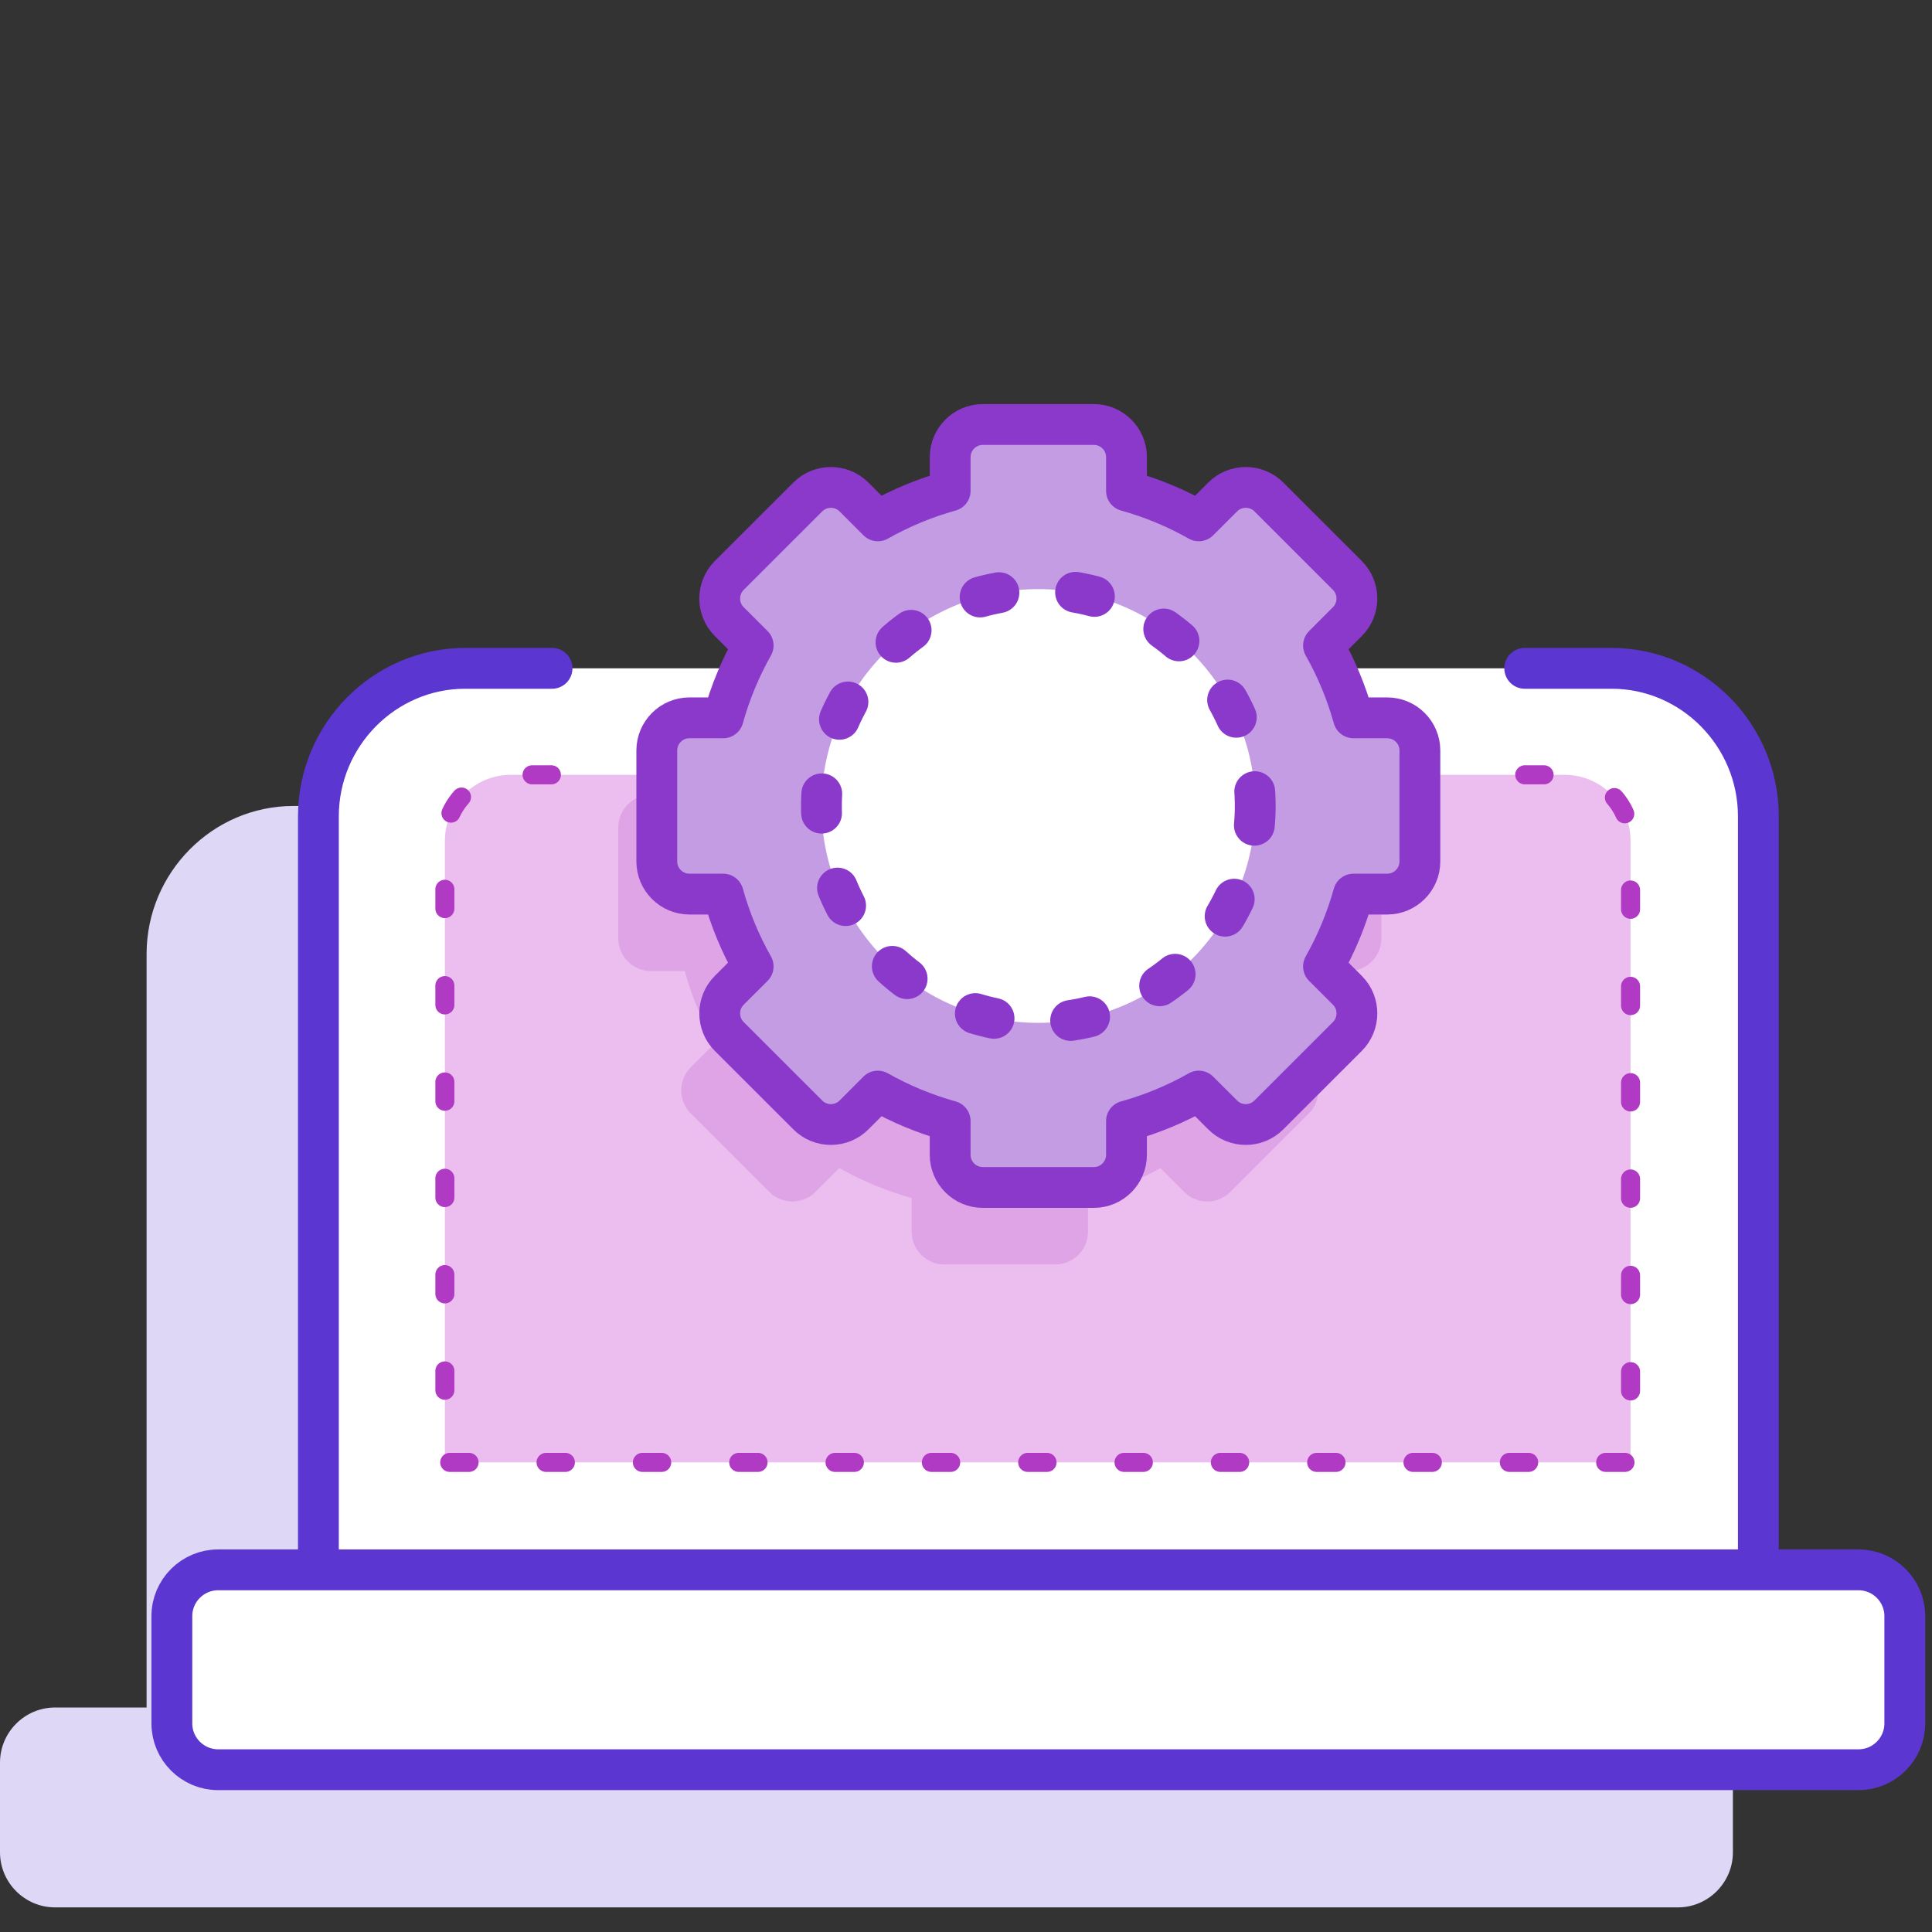
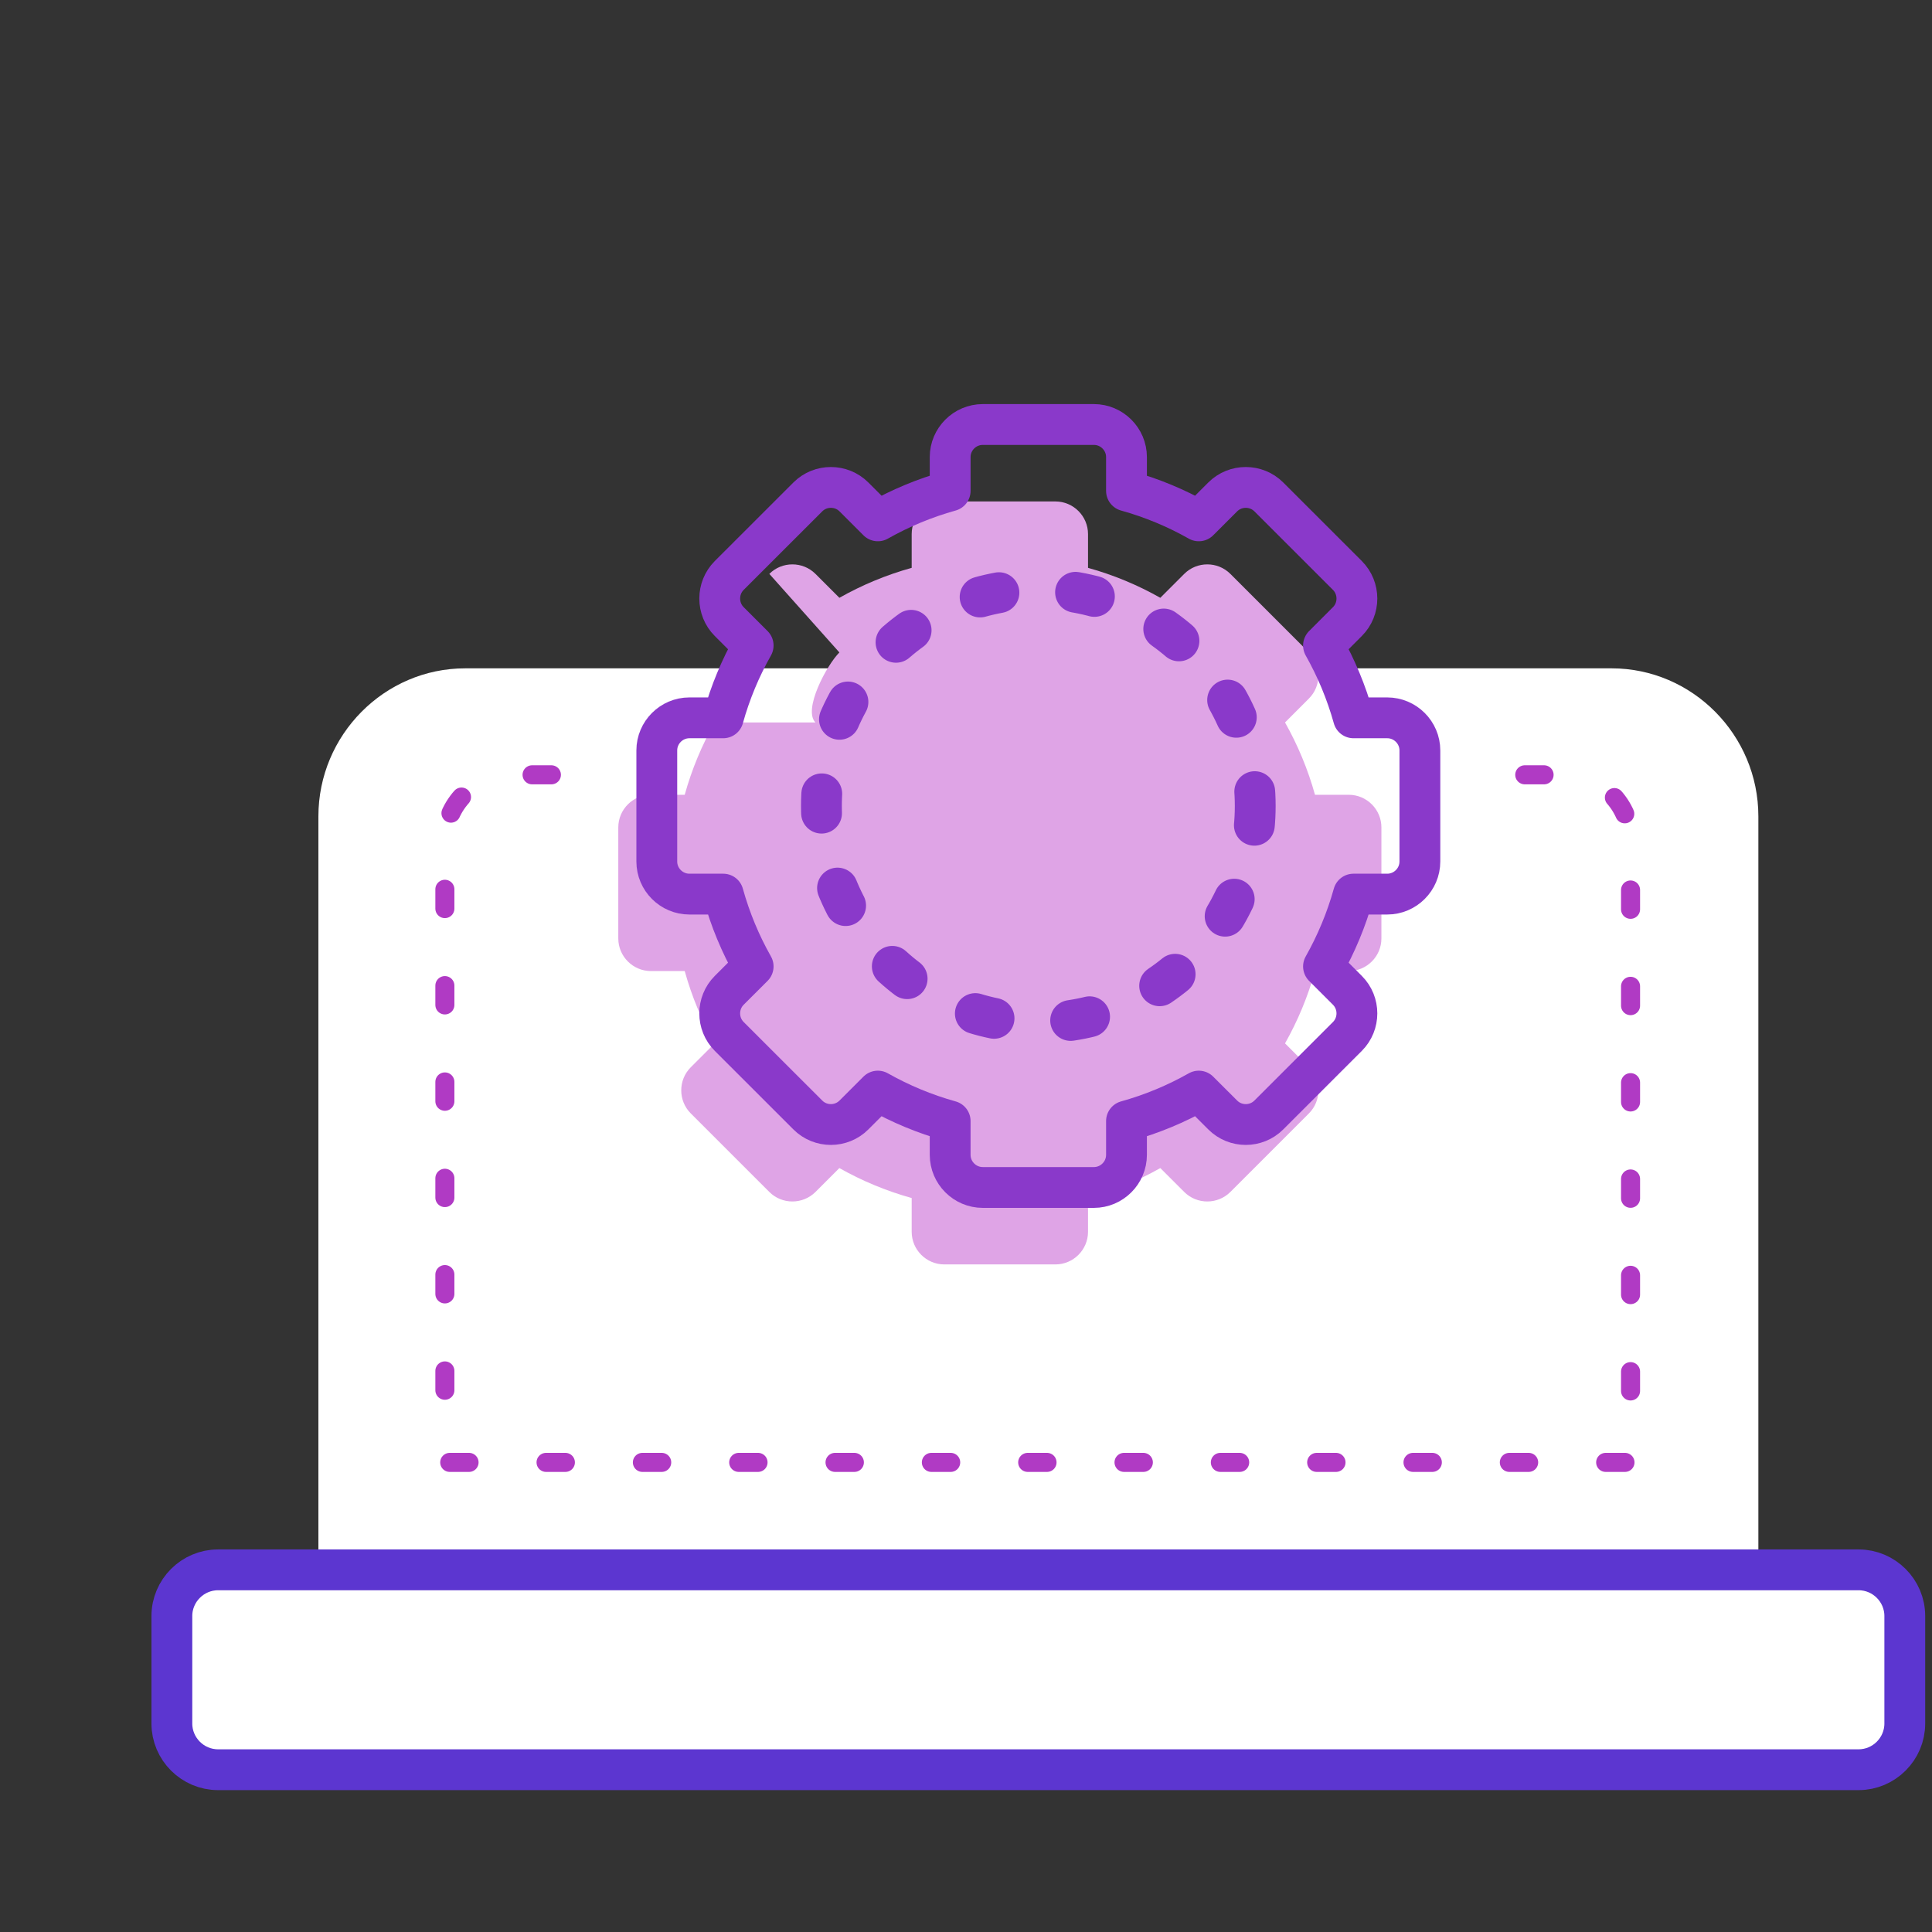
<svg xmlns="http://www.w3.org/2000/svg" width="71" height="71" viewBox="0 0 71 71" fill="none">
  <rect x="0" y="0" width="71" height="71" fill="#333333" stroke="none" />
-   <path fill-rule="evenodd" clip-rule="evenodd" d="M63.683 64.774V68.072C63.683 69.185 62.774 70.095 61.663 70.095H2.021C0.909 70.095 0 69.185 0 68.072V64.774C0 63.661 0.909 62.75 2.021 62.75H5.387V61.268V35.059C5.387 32.068 7.814 29.619 10.781 29.619H52.911C55.876 29.619 58.304 32.068 58.304 35.059V61.268V62.75H61.663C62.774 62.75 63.683 63.661 63.683 64.774" fill="#DED7F6" />
  <path fill-rule="evenodd" clip-rule="evenodd" d="M56.033 24.561H59.225C62.192 24.561 64.619 27.009 64.619 30.001V57.692H11.701V30.001C11.701 27.009 14.128 24.561 17.095 24.561H20.287" fill="white" />
-   <path d="M56.033 24.561H59.225C62.192 24.561 64.619 27.009 64.619 30.001V57.692H11.701V30.001C11.701 27.009 14.128 24.561 17.095 24.561H20.287" stroke="#5C36D0" stroke-width="1.5" stroke-linecap="round" stroke-linejoin="round" />
-   <path fill-rule="evenodd" clip-rule="evenodd" d="M56.034 28.474H57.499C58.838 28.474 59.922 29.561 59.922 30.902V53.742H16.349V30.902C16.349 29.561 17.435 28.474 18.774 28.474H20.287" fill="#ECBEEF" />
  <path d="M56.034 28.474H57.499C58.838 28.474 59.922 29.561 59.922 30.902V53.742H16.349V30.902C16.349 29.561 17.435 28.474 18.774 28.474H20.287" stroke="#B03AC4" stroke-width="0.7" stroke-linecap="round" stroke-linejoin="round" stroke-dasharray="0.71 2.83" />
  <path fill-rule="evenodd" clip-rule="evenodd" d="M50.766 34.488C50.766 35.147 50.226 35.686 49.567 35.686H48.325C48.065 36.623 47.692 37.515 47.224 38.344L48.102 39.222C48.568 39.688 48.568 40.451 48.102 40.917L45.215 43.804C44.749 44.27 43.986 44.27 43.52 43.804L42.641 42.926C41.812 43.394 40.921 43.767 39.984 44.027V45.269C39.984 45.928 39.445 46.467 38.785 46.467H34.702C34.043 46.467 33.504 45.928 33.504 45.269V44.027C32.567 43.767 31.675 43.394 30.846 42.926L29.968 43.804C29.501 44.27 28.738 44.27 28.273 43.804L25.385 40.917C24.919 40.451 24.919 39.688 25.385 39.222L26.264 38.344C25.795 37.515 25.423 36.623 25.163 35.686H23.921C23.262 35.686 22.722 35.147 22.722 34.488V30.406C22.722 29.747 23.262 29.208 23.921 29.208H25.163C25.423 28.271 25.796 27.379 26.264 26.55H29.968C29.501 26.085 30.38 24.443 30.847 23.977L28.273 21.09C28.738 20.624 29.501 20.624 29.968 21.09L30.847 21.969C31.676 21.5 32.567 21.128 33.504 20.868V19.626C33.504 18.967 34.043 18.428 34.702 18.428H38.785C39.445 18.428 39.984 18.967 39.984 19.626V20.868C40.921 21.128 41.812 21.5 42.641 21.969L43.52 21.09C43.986 20.624 44.749 20.624 45.215 21.09L48.102 23.977C48.568 24.443 48.568 25.206 48.102 25.671L47.224 26.55C47.692 27.379 48.065 28.271 48.325 29.208H49.567C50.226 29.208 50.766 29.747 50.766 30.406V34.488Z" fill="#DFA4E6" />
-   <path fill-rule="evenodd" clip-rule="evenodd" d="M52.18 27.578V31.66C52.18 32.319 51.64 32.858 50.981 32.858H49.74C49.479 33.795 49.106 34.687 48.638 35.516L49.516 36.394C49.982 36.86 49.982 37.623 49.516 38.089L46.629 40.975C46.163 41.442 45.4 41.442 44.934 40.975L44.055 40.097C43.226 40.566 42.335 40.938 41.398 41.199V42.44C41.398 43.1 40.859 43.639 40.2 43.639H36.117C35.457 43.639 34.918 43.1 34.918 42.44V41.199C33.981 40.938 33.089 40.566 32.26 40.097L31.382 40.975C30.916 41.442 30.152 41.442 29.687 40.975L26.799 38.089C26.333 37.623 26.333 36.86 26.799 36.394L27.678 35.516C27.209 34.687 26.837 33.795 26.577 32.858H25.335C24.676 32.858 24.137 32.319 24.137 31.66V27.578C24.137 26.919 24.676 26.38 25.335 26.38H26.577C26.837 25.443 27.21 24.551 27.678 23.722L26.799 22.843C26.333 22.378 26.333 21.615 26.799 21.148L29.687 18.262C30.152 17.796 30.916 17.796 31.382 18.262L32.261 19.141C33.09 18.672 33.981 18.3 34.918 18.039V16.798C34.918 16.139 35.457 15.6 36.117 15.6H40.2C40.859 15.6 41.398 16.139 41.398 16.798V18.039C42.335 18.3 43.226 18.672 44.055 19.141L44.934 18.262C45.4 17.796 46.163 17.796 46.629 18.262L49.516 21.148C49.982 21.615 49.982 22.378 49.516 22.843L48.638 23.722C49.106 24.551 49.479 25.443 49.74 26.38H50.981C51.64 26.38 52.18 26.919 52.18 27.578" fill="#C49CE4" />
  <path fill-rule="evenodd" clip-rule="evenodd" d="M52.18 27.578V31.66C52.18 32.319 51.64 32.858 50.981 32.858H49.74C49.479 33.795 49.106 34.687 48.638 35.516L49.516 36.394C49.982 36.86 49.982 37.623 49.516 38.089L46.629 40.975C46.163 41.442 45.4 41.442 44.934 40.975L44.055 40.097C43.226 40.566 42.335 40.938 41.398 41.199V42.44C41.398 43.1 40.859 43.639 40.2 43.639H36.117C35.457 43.639 34.918 43.1 34.918 42.44V41.199C33.981 40.938 33.089 40.566 32.26 40.097L31.382 40.975C30.916 41.442 30.152 41.442 29.687 40.975L26.799 38.089C26.333 37.623 26.333 36.86 26.799 36.394L27.678 35.516C27.209 34.687 26.837 33.795 26.577 32.858H25.335C24.676 32.858 24.137 32.319 24.137 31.66V27.578C24.137 26.919 24.676 26.38 25.335 26.38H26.577C26.837 25.443 27.21 24.551 27.678 23.722L26.799 22.843C26.333 22.378 26.333 21.615 26.799 21.148L29.687 18.262C30.152 17.796 30.916 17.796 31.382 18.262L32.261 19.141C33.09 18.672 33.981 18.3 34.918 18.039V16.798C34.918 16.139 35.457 15.6 36.117 15.6H40.2C40.859 15.6 41.398 16.139 41.398 16.798V18.039C42.335 18.3 43.226 18.672 44.055 19.141L44.934 18.262C45.4 17.796 46.163 17.796 46.629 18.262L49.516 21.148C49.982 21.615 49.982 22.378 49.516 22.843L48.638 23.722C49.106 24.551 49.479 25.443 49.74 26.38H50.981C51.64 26.38 52.18 26.919 52.18 27.578Z" stroke="#8A39CA" stroke-width="1.5" stroke-linecap="round" stroke-linejoin="round" />
-   <path fill-rule="evenodd" clip-rule="evenodd" d="M46.129 29.619C46.129 34.021 42.56 37.59 38.158 37.59C33.756 37.59 30.187 34.021 30.187 29.619C30.187 25.218 33.756 21.649 38.158 21.649C42.56 21.649 46.129 25.218 46.129 29.619" fill="white" />
  <path fill-rule="evenodd" clip-rule="evenodd" d="M46.129 29.619C46.129 34.021 42.56 37.59 38.158 37.59C33.756 37.59 30.187 34.021 30.187 29.619C30.187 25.218 33.756 21.649 38.158 21.649C42.56 21.649 46.129 25.218 46.129 29.619Z" stroke="#8A39CA" stroke-width="1.5" stroke-linecap="round" stroke-linejoin="round" stroke-dasharray="0.71 2.83" />
  <path fill-rule="evenodd" clip-rule="evenodd" d="M68.303 65.036H8.013C7.08 65.036 6.316 64.272 6.316 63.339V59.388C6.316 58.455 7.08 57.691 8.013 57.691H68.303C69.236 57.691 70 58.455 70 59.388V63.339C70 64.272 69.236 65.036 68.303 65.036" fill="white" />
  <path fill-rule="evenodd" clip-rule="evenodd" d="M68.303 65.036H8.013C7.08 65.036 6.316 64.272 6.316 63.339V59.388C6.316 58.455 7.08 57.691 8.013 57.691H68.303C69.236 57.691 70 58.455 70 59.388V63.339C70 64.272 69.236 65.036 68.303 65.036Z" stroke="#5C36D0" stroke-width="1.5" stroke-linecap="round" stroke-linejoin="round" />
</svg>